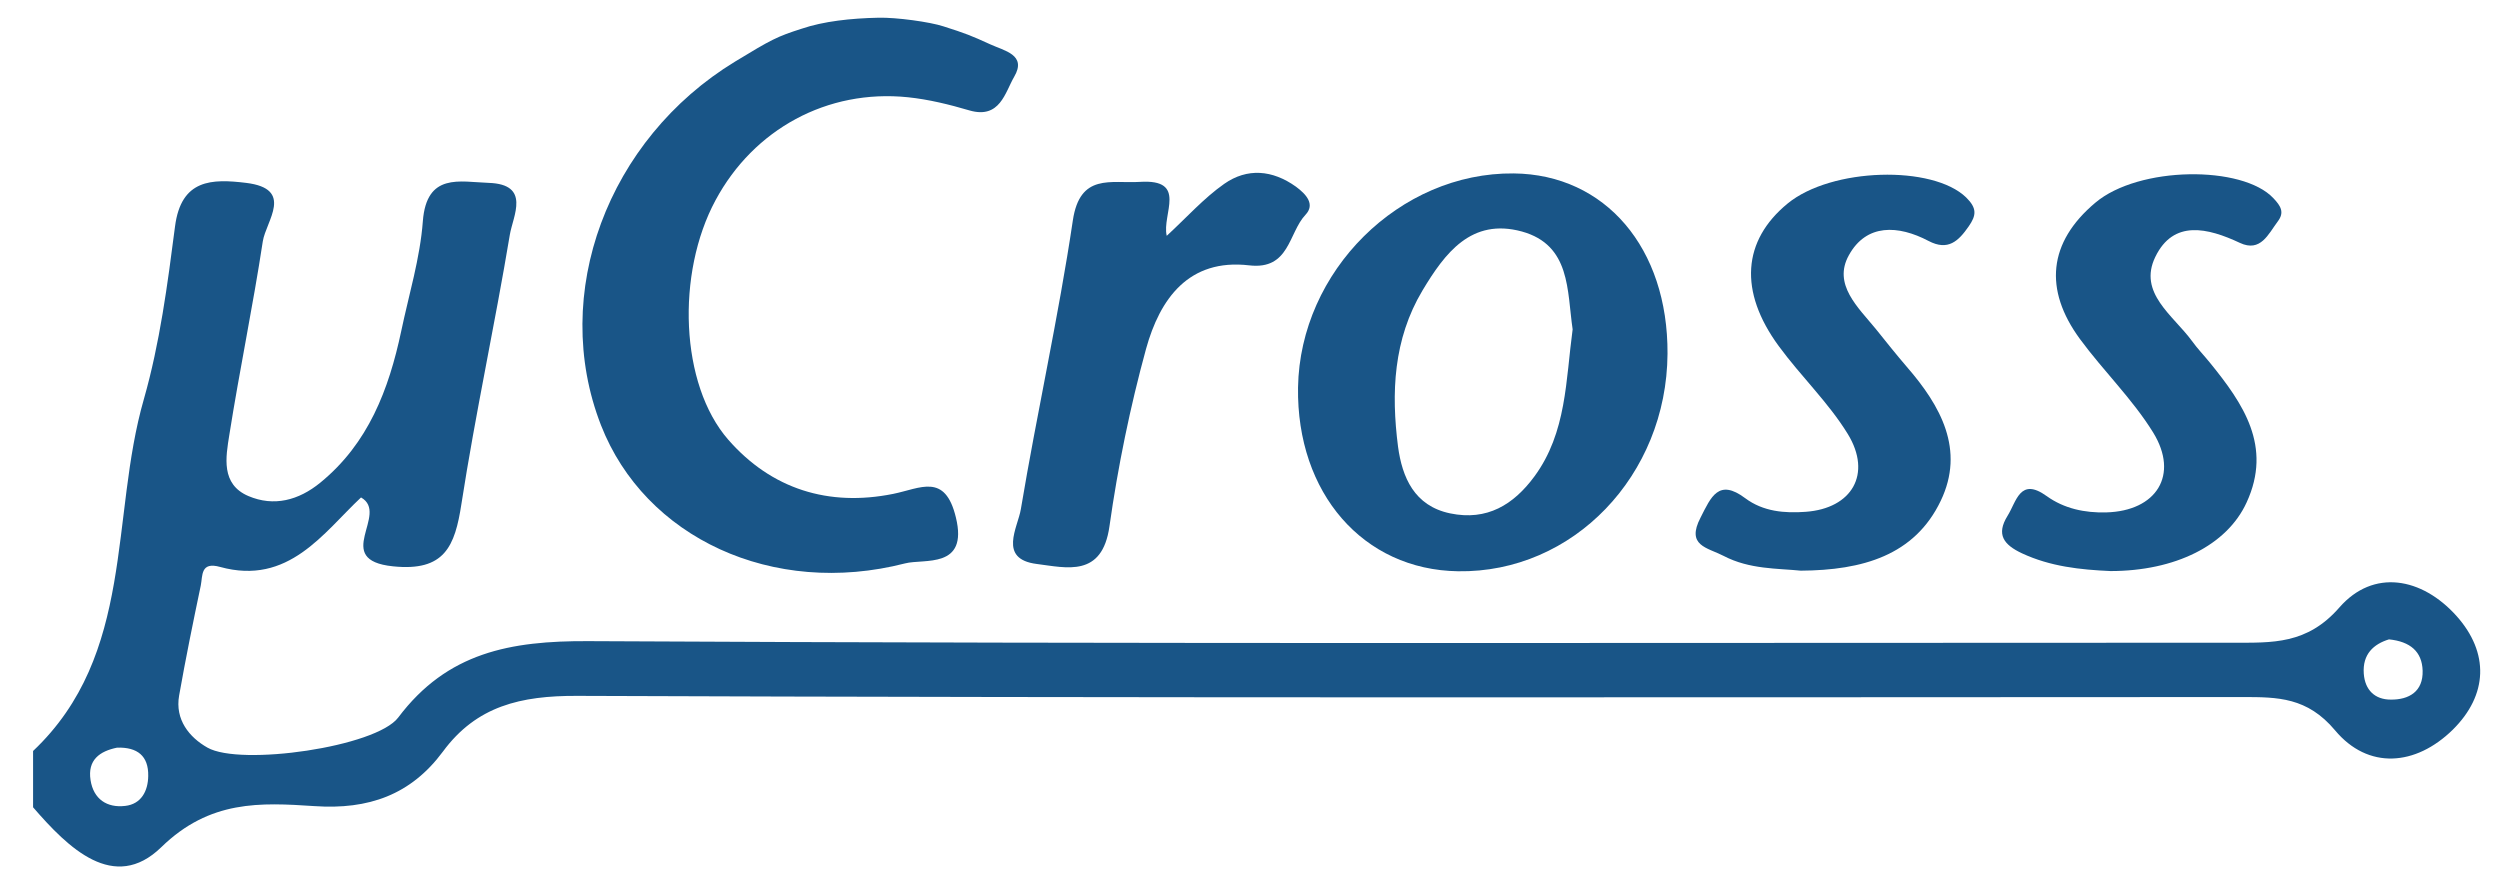
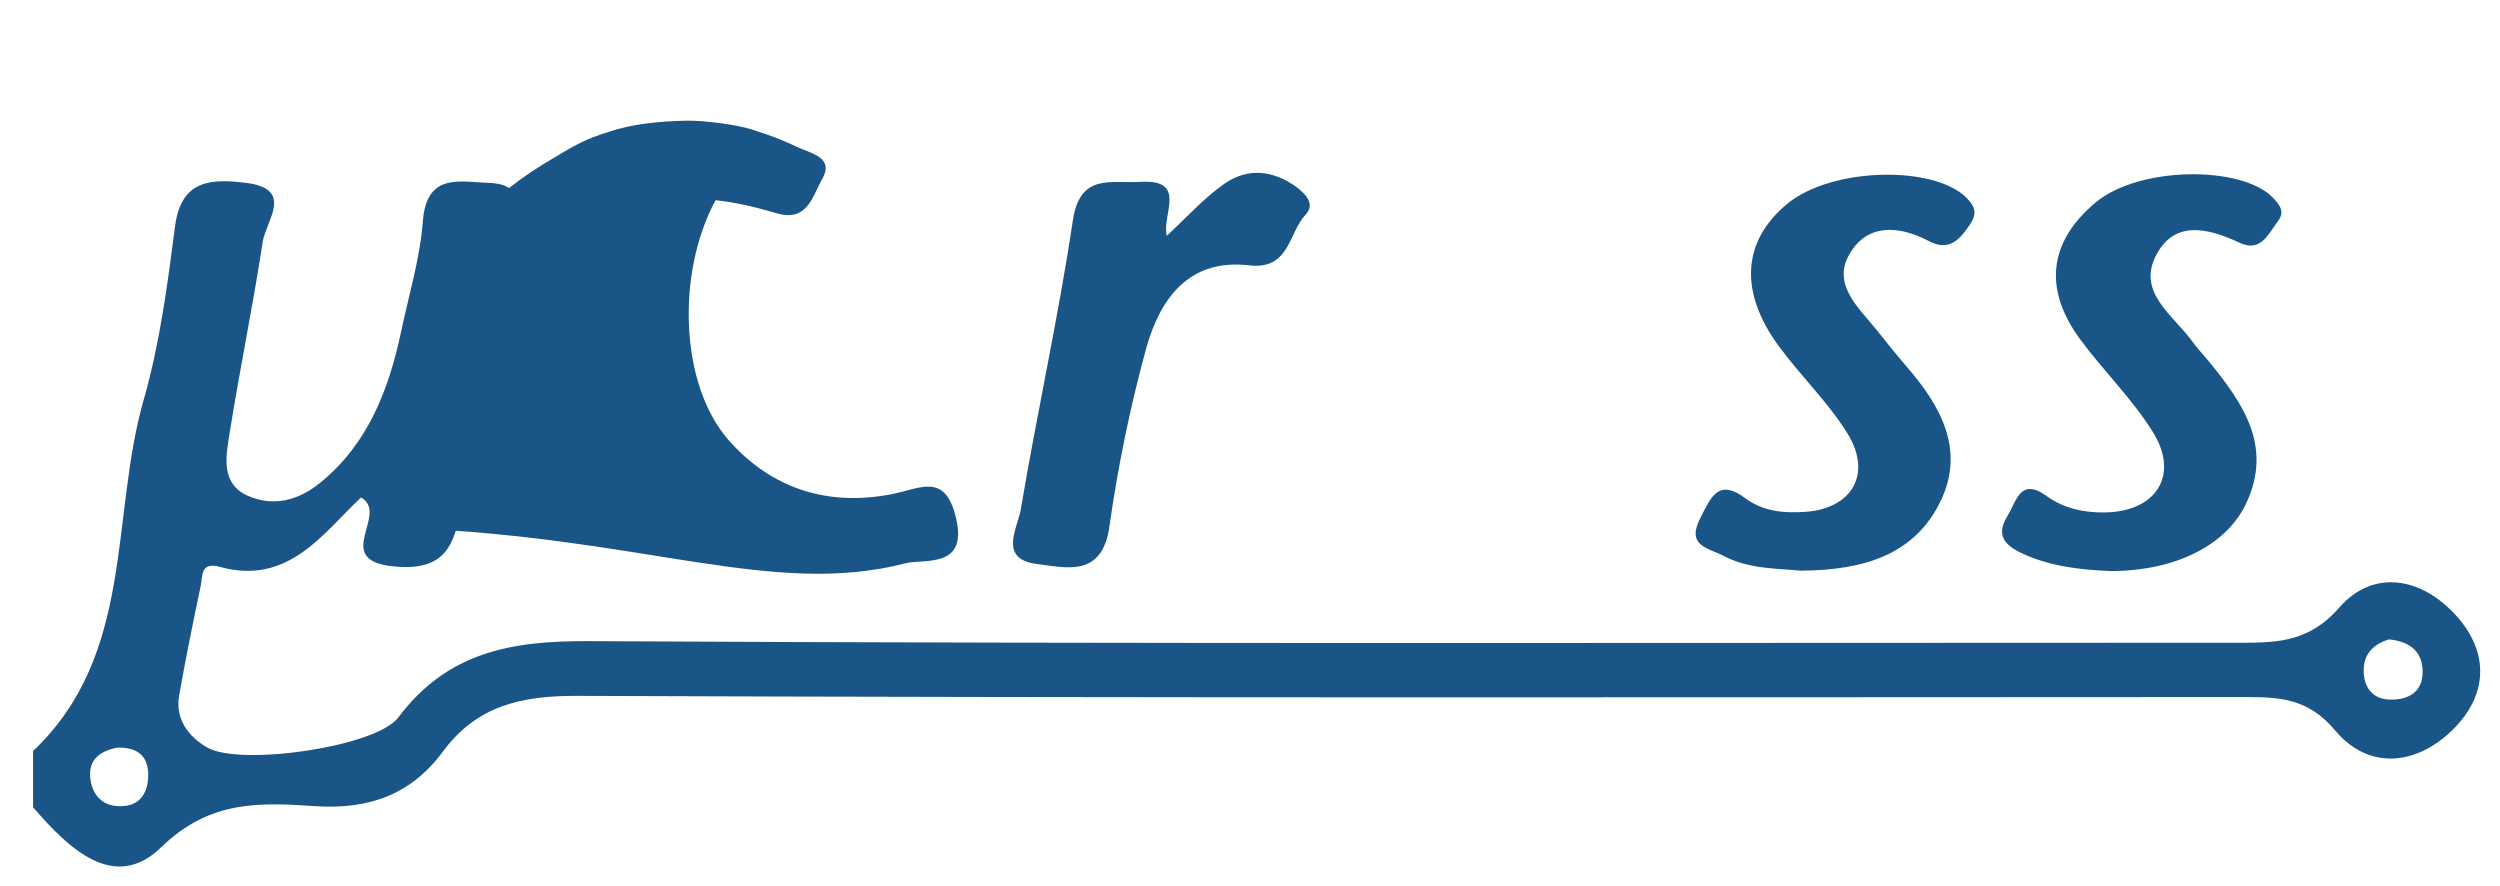
<svg xmlns="http://www.w3.org/2000/svg" version="1.1" id="Ebene_1" x="0px" y="0px" width="127px" height="45px" viewBox="0 0 127 45" style="enable-background:new 0 0 127 45;" xml:space="preserve">
  <g>
-     <path style="fill:none;" d="M73.67,26.09c1.87,0.39,3.22-0.44,4.28-1.88c1.65-2.23,1.6-4.9,1.94-7.47   c-0.29-1.97-0.09-4.29-2.58-4.97c-2.57-0.71-3.9,1.09-5.05,3c-1.48,2.47-1.6,5.2-1.24,7.93C71.22,24.25,71.83,25.71,73.67,26.09z" />
    <path style="fill:#195587;" d="M124.79,31.29c-1.76-1.96-4.22-2.41-5.95-0.43c-1.64,1.88-3.4,1.79-5.4,1.79   c-27.85,0-55.7,0.07-83.55-0.08c-3.96-0.02-7.17,0.57-9.66,3.88c-1.13,1.5-8.02,2.48-9.69,1.53c-0.92-0.52-1.66-1.42-1.44-2.65   c0.33-1.87,0.71-3.73,1.1-5.59c0.1-0.5-0.02-1.22,0.98-0.94c3.48,0.96,5.25-1.74,7.16-3.53c1.47,0.84-1.52,3.18,1.63,3.5   c2.62,0.27,3.14-1.02,3.47-3.17c0.71-4.58,1.7-9.11,2.46-13.68c0.16-0.95,1.08-2.56-1.08-2.63c-1.46-0.05-3.15-0.53-3.34,1.95   c-0.14,1.88-0.71,3.73-1.1,5.59c-0.63,2.96-1.67,5.7-4.11,7.69c-1.1,0.9-2.36,1.23-3.65,0.68c-1.41-0.6-1.15-1.98-0.97-3.11   c0.52-3.29,1.2-6.54,1.7-9.83c0.16-1.03,1.62-2.67-0.85-2.97c-1.73-0.21-3.3-0.2-3.61,2.22c-0.38,2.94-0.77,5.92-1.58,8.76   c-1.73,6-0.44,12.97-5.63,17.88c0,0.95,0,1.9,0,2.86c1.78,2.06,4.11,4.36,6.51,2.03c2.47-2.41,5.04-2.27,7.78-2.09   c2.75,0.19,4.9-0.57,6.53-2.77c1.71-2.32,3.96-2.84,6.81-2.83c28.21,0.11,56.41,0.07,84.62,0.06c1.78,0,3.28,0.01,4.69,1.69   c1.68,2.01,4.09,1.82,5.98-0.03C126.39,35.3,126.46,33.16,124.79,31.29z M6.36,40.94c-0.92,0.11-1.61-0.34-1.76-1.31   c-0.16-1.03,0.47-1.47,1.35-1.65c1.03-0.03,1.6,0.42,1.58,1.44C7.52,40.19,7.17,40.85,6.36,40.94z M121.45,35.54   c-0.8,0-1.31-0.48-1.37-1.32c-0.07-0.99,0.5-1.5,1.28-1.74c1.08,0.11,1.68,0.62,1.71,1.59C123.1,35.13,122.38,35.55,121.45,35.54z" />
-     <path style="fill:#195587;" d="M45.98,28.62c0.96-0.25,3.22,0.3,2.58-2.33c-0.55-2.29-1.8-1.48-3.19-1.2   c-3.28,0.66-6.18-0.24-8.38-2.76c-2.44-2.8-2.65-8.43-0.64-12.16c1.94-3.61,5.68-5.65,9.77-5.23c1.06,0.11,2.11,0.37,3.13,0.67   c1.55,0.45,1.81-0.92,2.27-1.71c0.66-1.12-0.51-1.32-1.22-1.65c-0.96-0.44-1.27-0.56-2.37-0.91c-0.7-0.23-2.4-0.46-3.3-0.44   c-1.41,0.03-2.79,0.18-3.91,0.56c-1.25,0.4-1.52,0.54-3.38,1.67c-6.47,3.94-9.41,11.8-6.81,18.47   C32.76,27.31,39.25,30.35,45.98,28.62z" />
-     <path style="fill:#195587;" d="M74.07,29.02c5.84,0.09,10.6-4.86,10.64-11.05c0.03-5.37-3.16-9.11-7.81-9.16   c-5.8-0.06-10.86,4.96-10.96,10.87C65.86,25.05,69.25,28.95,74.07,29.02z M72.26,14.76c1.14-1.9,2.48-3.7,5.05-3   c2.49,0.69,2.29,3.01,2.58,4.97c-0.35,2.57-0.3,5.24-1.94,7.47c-1.06,1.44-2.41,2.27-4.28,1.88c-1.83-0.38-2.44-1.84-2.65-3.39   C70.67,19.96,70.78,17.24,72.26,14.76z" />
+     <path style="fill:#195587;" d="M45.98,28.62c0.96-0.25,3.22,0.3,2.58-2.33c-0.55-2.29-1.8-1.48-3.19-1.2   c-3.28,0.66-6.18-0.24-8.38-2.76c-2.44-2.8-2.65-8.43-0.64-12.16c1.06,0.11,2.11,0.37,3.13,0.67   c1.55,0.45,1.81-0.92,2.27-1.71c0.66-1.12-0.51-1.32-1.22-1.65c-0.96-0.44-1.27-0.56-2.37-0.91c-0.7-0.23-2.4-0.46-3.3-0.44   c-1.41,0.03-2.79,0.18-3.91,0.56c-1.25,0.4-1.52,0.54-3.38,1.67c-6.47,3.94-9.41,11.8-6.81,18.47   C32.76,27.31,39.25,30.35,45.98,28.62z" />
    <path style="fill:#195587;" d="M102.72,28.11c1.44,0.67,2.95,0.83,4.49,0.9c3.28,0,5.92-1.3,6.92-3.49   c1.31-2.85-0.17-5.01-1.87-7.1c-0.3-0.37-0.63-0.71-0.91-1.1c-0.95-1.3-2.75-2.44-1.86-4.27c0.92-1.9,2.66-1.48,4.3-0.71   c1.05,0.49,1.44-0.45,1.92-1.09c0.35-0.46,0.16-0.78-0.22-1.18c-1.57-1.68-6.84-1.64-9.05,0.23c-2.39,2.01-2.62,4.41-0.78,6.92   c1.19,1.62,2.67,3.05,3.72,4.75c1.33,2.16,0.17,3.99-2.38,4.06c-1.09,0.03-2.14-0.19-3.03-0.83c-1.36-0.98-1.53,0.28-1.99,1.01   C101.4,27.15,101.78,27.67,102.72,28.11z" />
    <path style="fill:#195587;" d="M87.56,28.24c1.32,0.69,2.75,0.63,3.92,0.75c3.13-0.02,5.78-0.77,7.11-3.55   c1.24-2.59,0-4.82-1.72-6.8c-0.54-0.63-1.06-1.28-1.58-1.93c-0.9-1.1-2.19-2.26-1.37-3.74c0.89-1.62,2.51-1.54,4.05-0.73   c0.99,0.52,1.52,0.01,2.04-0.74c0.39-0.56,0.43-0.92-0.13-1.47c-1.7-1.65-6.84-1.52-9.07,0.31c-2.29,1.88-2.49,4.46-0.45,7.24   c1.12,1.53,2.53,2.87,3.51,4.47c1.24,2.03,0.21,3.78-2.14,3.95c-1.07,0.08-2.16-0.01-3.07-0.69c-1.36-1.02-1.74-0.06-2.27,0.98   C85.64,27.73,86.73,27.81,87.56,28.24z" />
    <path style="fill:#195587;" d="M52.67,28.65c1.51,0.19,3.32,0.7,3.69-1.91c0.43-3.04,1.05-6.06,1.86-9.02   c0.7-2.53,2.16-4.6,5.24-4.24c2.06,0.24,1.99-1.65,2.86-2.57c0.5-0.53,0.04-1.04-0.49-1.43c-1.19-0.85-2.47-0.96-3.64-0.14   c-1.04,0.73-1.91,1.71-2.92,2.64c-0.26-1.09,1.09-2.9-1.37-2.74c-1.46,0.09-3.04-0.46-3.4,1.96c-0.73,4.91-1.82,9.76-2.64,14.66   C51.71,26.79,50.68,28.4,52.67,28.65z" />
  </g>
  <g>
</g>
  <g>
</g>
  <g>
</g>
  <g>
</g>
  <g>
</g>
  <g>
</g>
  <g>
</g>
  <g>
</g>
  <g>
</g>
  <g>
</g>
  <g>
</g>
  <g>
</g>
  <g>
</g>
  <g>
</g>
  <g>
</g>
</svg>